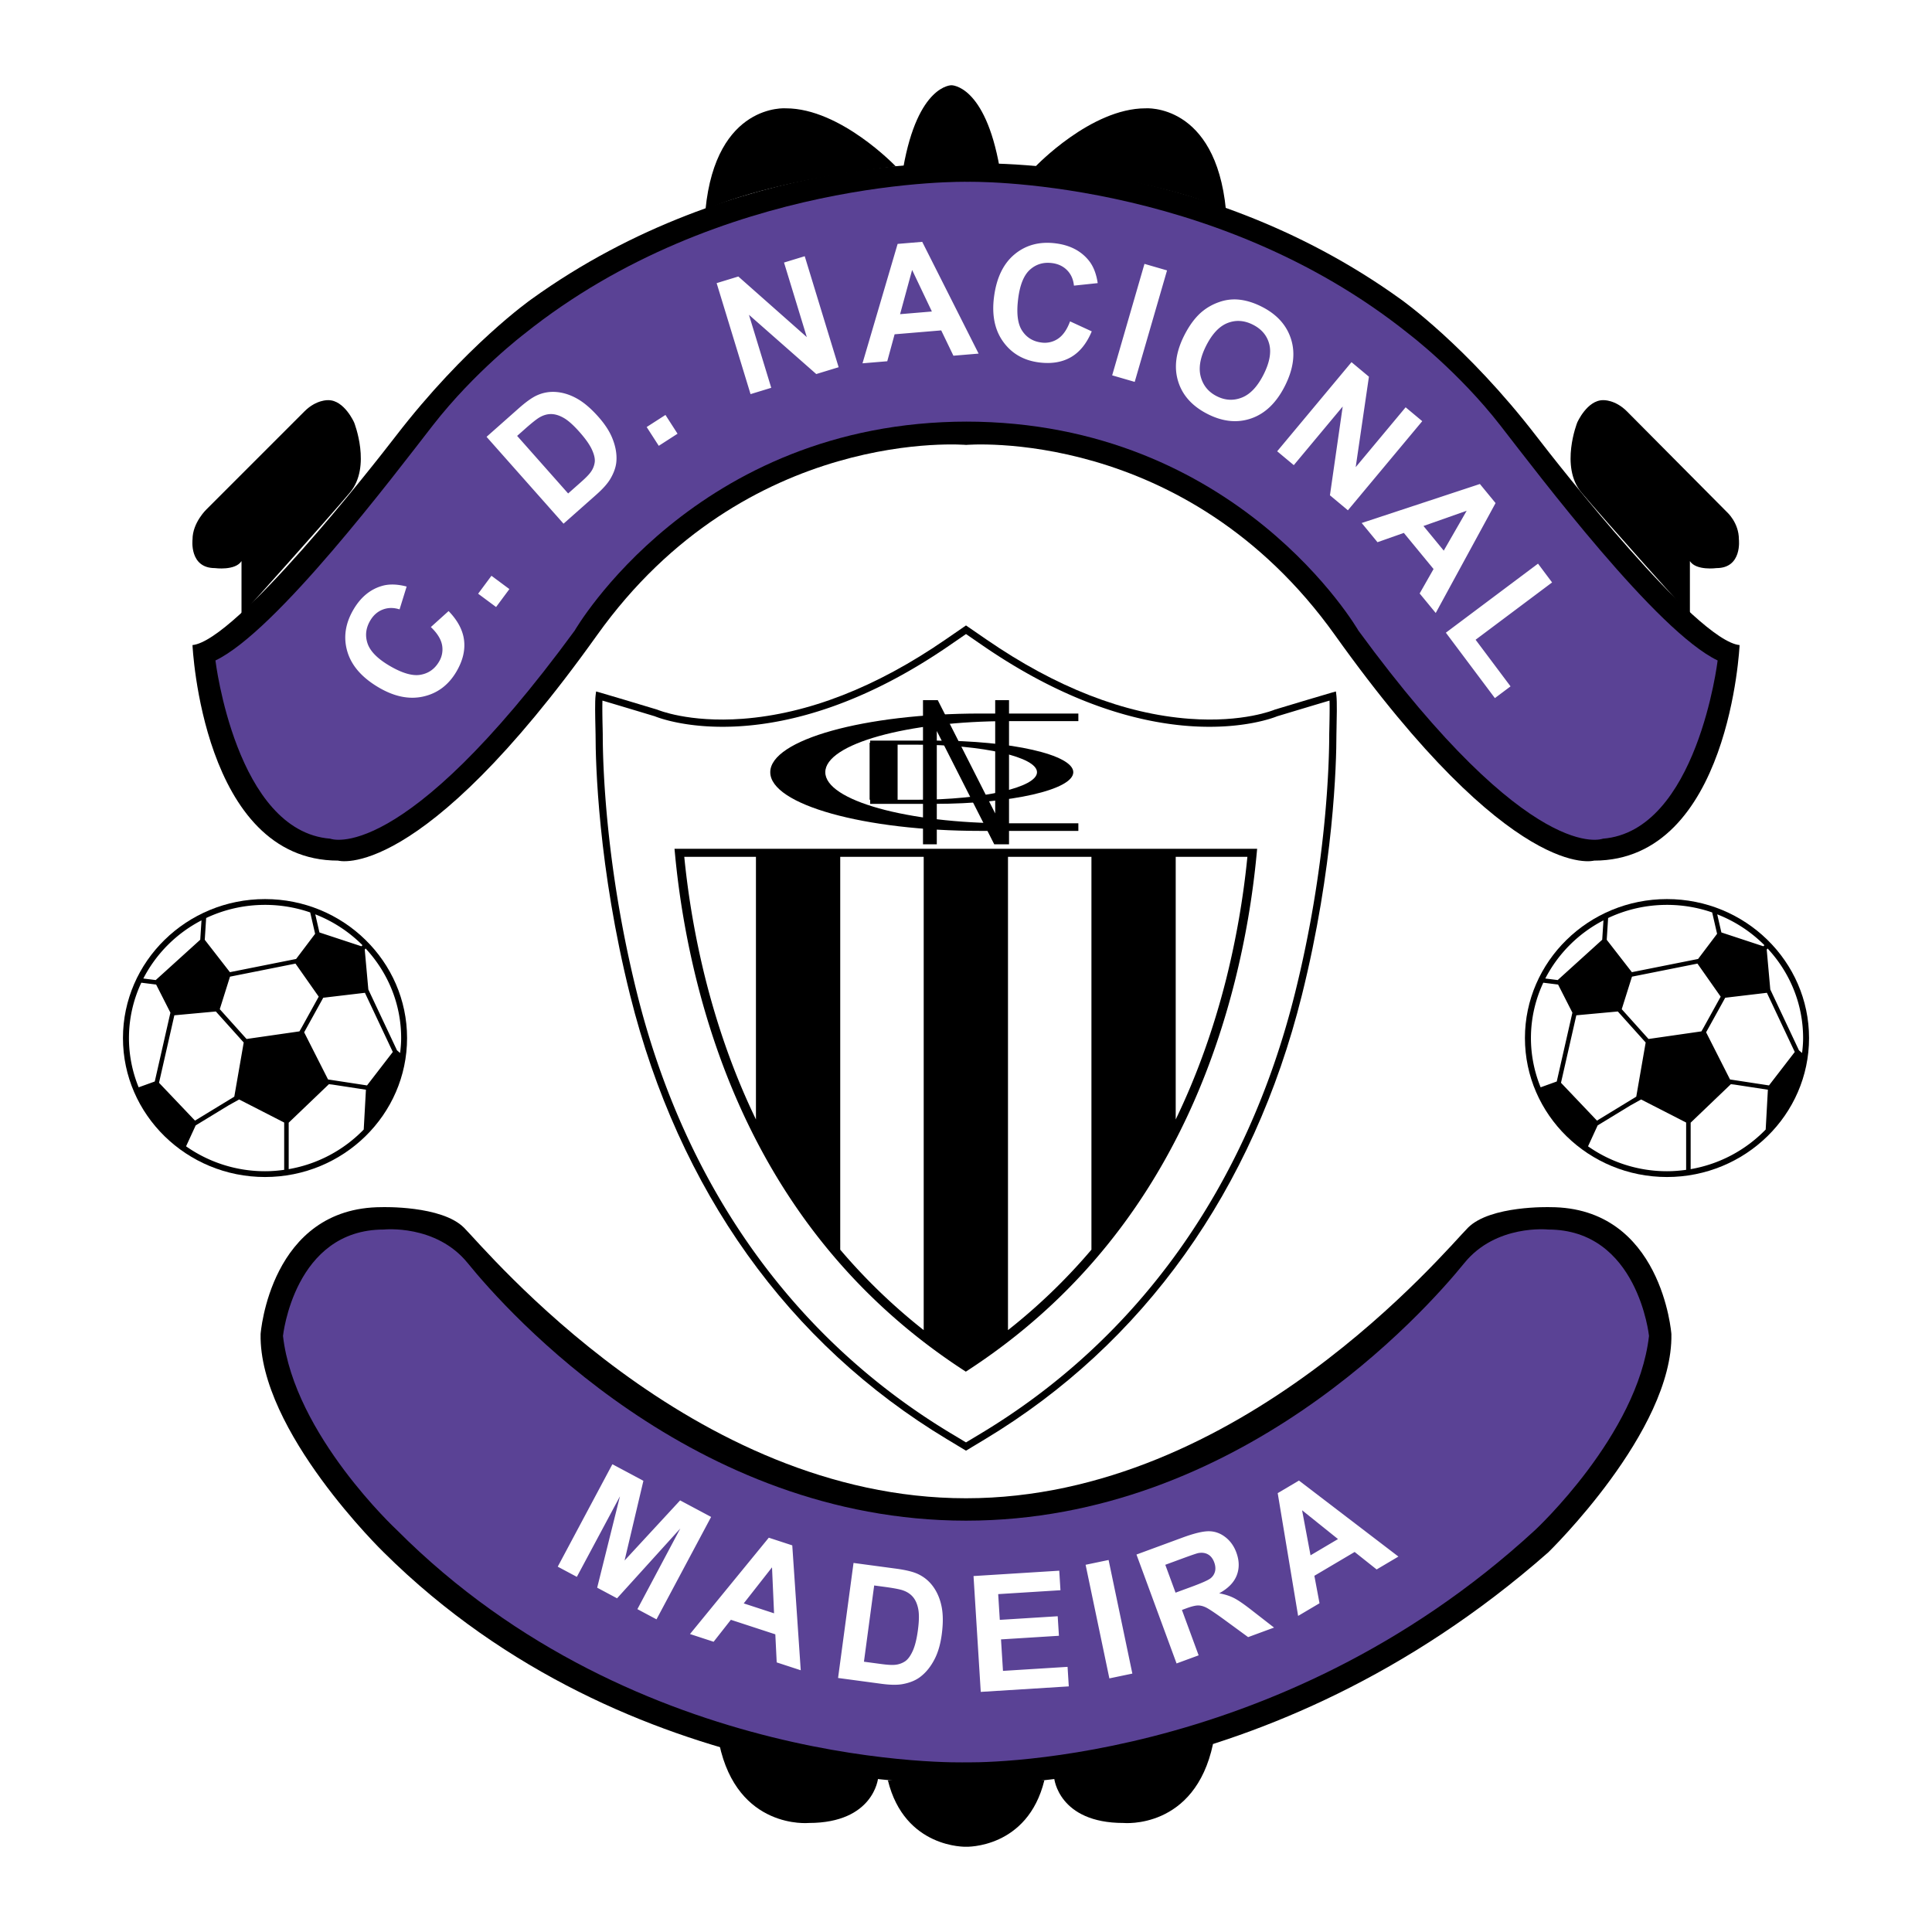
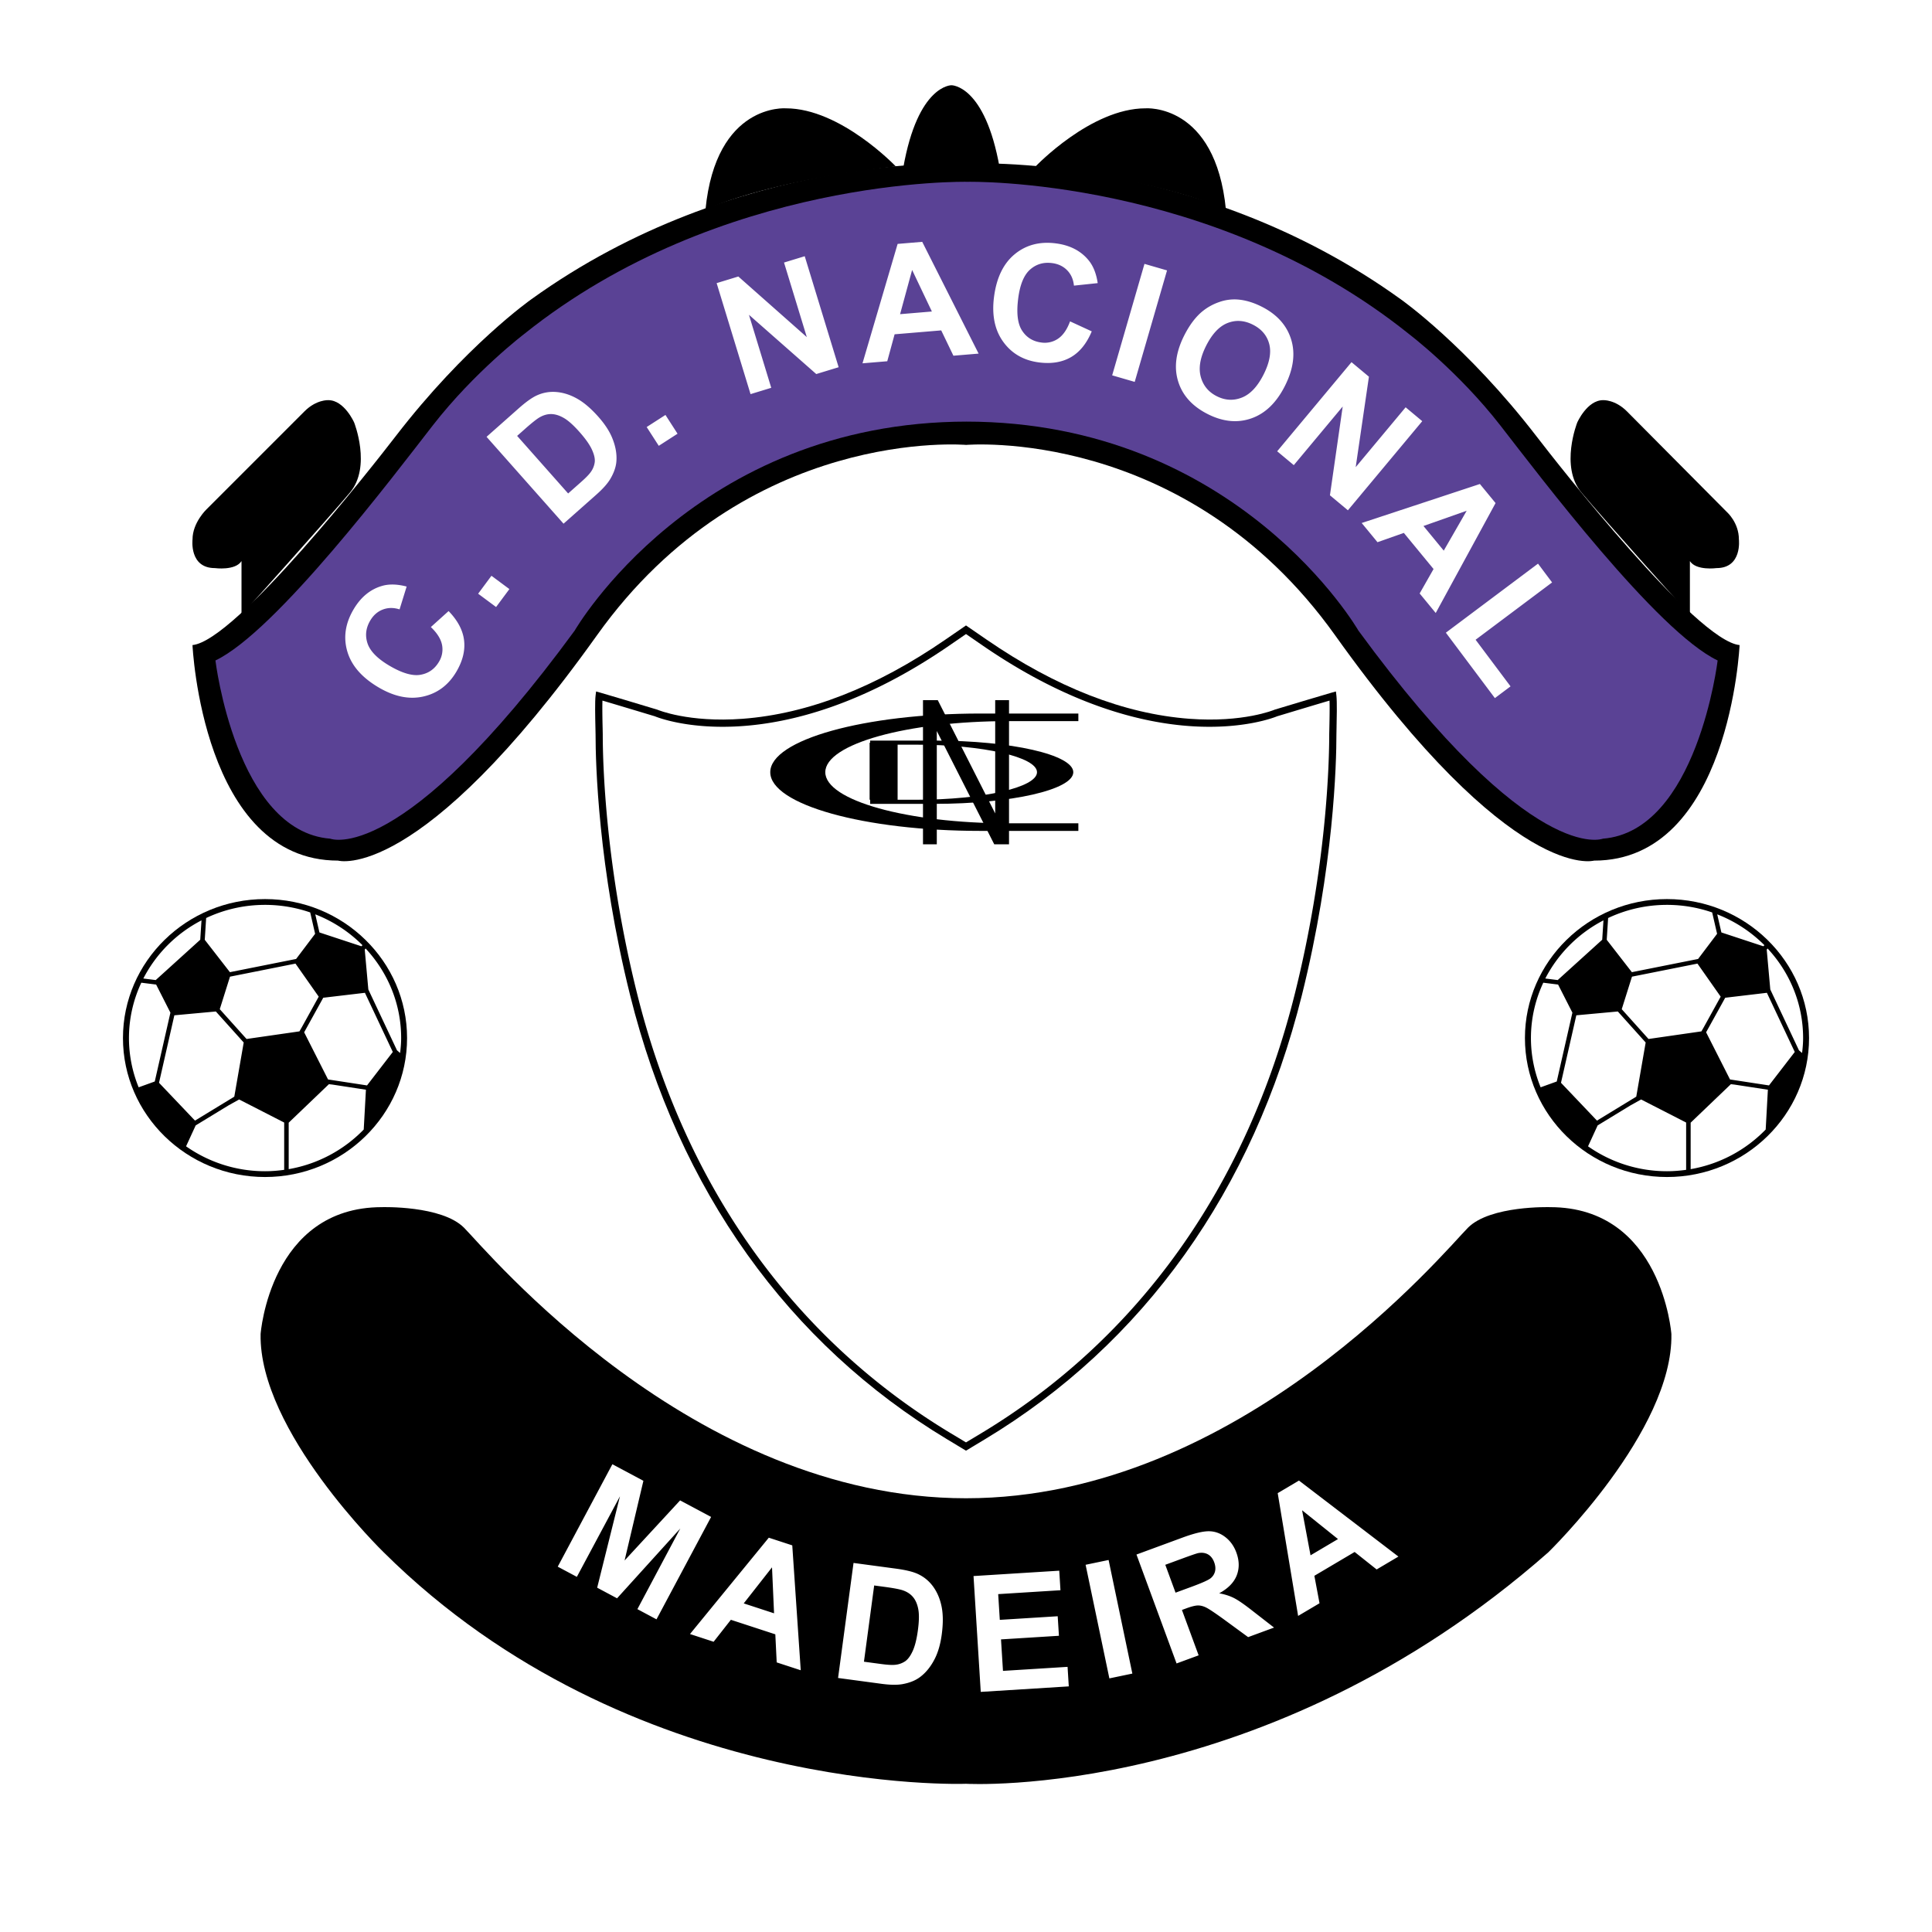
<svg xmlns="http://www.w3.org/2000/svg" width="2500" height="2500" viewBox="0 0 192.756 192.756">
  <g fill-rule="evenodd" clip-rule="evenodd">
    <path fill="#fff" d="M0 0h192.756v192.756H0V0z" />
    <path d="M152.143 103.566c0 7.646 6.357 13.865 14.172 13.865 7.816 0 14.174-6.22 14.174-13.865 0-7.645-6.357-13.865-14.174-13.865-7.815.001-14.172 6.22-14.172 13.865zM177.633 108.301l1.969-2.649-1.969 2.649z" />
    <path d="M179.482 105.567l-.015.021.142.299.112-.15-.239-.17zM177.752 108.386l.111-.15h-.318l.207.15z" />
    <path fill="#fff" d="M169.355 96.139l-6.533 1.303-1.021 3.245 2.672 2.973 5.277-.76.238-.415 1.684-3.048-2.317-3.298zM176.352 94.631l-.086.114.357 3.975 2.859 6.07.311.265c.061-.489.104-.983.104-1.488-.001-3.439-1.346-6.573-3.545-8.936zM171.328 91.224l.414 1.806 4.184 1.379.113-.103v-.001a13.624 13.624 0 0 0-4.711-3.081zM170.824 91.035a13.786 13.786 0 0 0-4.51-.756c-2.102 0-4.094.473-5.871 1.312l-.139 2.173 2.508 3.23 6.607-1.318 1.895-2.51-.49-2.131zM159.977 91.825a13.526 13.526 0 0 0-5.803 5.801l1.238.155 4.441-4.024.124-1.932zM155.451 98.229l-1.4-.175-.076-.01a12.974 12.974 0 0 0-.265 10.437l1.607-.58 1.561-6.868-1.427-2.804zM164.189 104.01l-2.779-3.094-4.14.381-1.53 6.733 3.59 3.774 3.92-2.39.939-5.404zM163.732 109.694l-1.072.599-3.262 1.988-.959 2.087a13.68 13.68 0 0 0 7.875 2.486c.65 0 1.287-.052 1.912-.139v-4.719l-4.494-2.302zM179.064 104.955l-2.781-5.903-4.158.493-1.906 3.447 2.385 4.705 3.888.595 2.572-3.337zM172.689 108.169l-4.012 3.841v4.636a13.652 13.652 0 0 0 7.486-3.953l.219-3.972-3.336-.511-.357-.041z" />
    <path d="M12.268 103.566c0 7.646 6.358 13.865 14.173 13.865s14.172-6.22 14.172-13.865c0-7.645-6.357-13.865-14.172-13.865-7.815.001-14.173 6.22-14.173 13.865zM37.758 108.301l1.969-2.649-1.969 2.649z" />
    <path d="M39.608 105.567l-.015.021.142.299.111-.15-.238-.17zM37.878 108.386l.111-.15h-.32l.209.15z" />
    <path fill="#fff" d="M29.48 96.139l-6.533 1.303-1.02 3.245 2.672 2.973 5.277-.76.237-.415 1.685-3.048-2.318-3.298zM36.477 94.631l-.086.114.358 3.975 2.859 6.07.311.265c.06-.489.104-.983.104-1.488 0-3.439-1.347-6.573-3.546-8.936zM31.455 91.224l.414 1.806 4.183 1.379.114-.103v-.001a13.633 13.633 0 0 0-4.711-3.081zM30.95 91.035a13.78 13.78 0 0 0-4.509-.756c-2.104 0-4.094.473-5.873 1.312l-.139 2.173 2.509 3.23 6.606-1.318 1.895-2.51-.489-2.131zM20.103 91.825a13.51 13.51 0 0 0-5.803 5.801l1.237.155 4.441-4.024.125-1.932zM15.577 98.229l-1.401-.175-.077-.01a12.974 12.974 0 0 0-.265 10.437l1.607-.58 1.561-6.868-1.425-2.804zM24.315 104.01l-2.78-3.094-4.14.381-1.53 6.733 3.591 3.774 3.92-2.39.939-5.404zM23.858 109.694l-1.072.599-3.262 1.988-.96 2.087a13.685 13.685 0 0 0 7.877 2.486c.649 0 1.286-.052 1.912-.139v-4.719l-4.495-2.302zM39.19 104.955l-2.781-5.903-4.159.493-1.905 3.447 2.384 4.705 3.889.595 2.572-3.337zM32.816 108.169l-4.013 3.841v4.636a13.655 13.655 0 0 0 7.486-3.953l.22-3.972-3.336-.511-.357-.041zM94.519 64.109l1.859-1.279 1.858 1.279c16.607 11.428 28.119 7.442 29.064 7.023.031-.008 4.848-1.464 5.676-1.696.094.779 0 3.42 0 3.814 0 2.596-.229 13.1-3.439 25.969-4.826 19.355-15.707 34.599-31.467 44.082l-1.692 1.02-1.692-1.02c-15.76-9.483-26.641-24.727-31.468-44.082-3.205-12.849-3.438-23.341-3.438-25.963 0-.402-.096-3.045 0-3.82.824.23 5.643 1.688 5.675 1.696.945.42 12.458 4.405 29.064-7.023z" />
    <path d="M96.171 62.543l-1.859 1.279c-6.9 4.749-13.705 7.403-20.226 7.892-5.371.402-8.455-.888-8.484-.901l-.021-.009-.476-.143c-1.245-.375-4.554-1.373-5.229-1.561l-.404-.113-.051.408c-.071.577-.044 2.009-.013 3.306l.011.555c0 2.866.249 13.217 3.449 26.046 4.85 19.446 15.787 34.765 31.628 44.299l1.881 1.132 1.88-1.132c15.842-9.534 26.779-24.853 31.629-44.299 3.199-12.833 3.449-23.186 3.449-26.052l.01-.544c.021-.937.062-2.68-.012-3.31l-.049-.41-.406.113c-.676.189-3.973 1.182-5.215 1.556l-.486.146-.025.011c-.029.013-3.111 1.303-8.484.901-6.52-.488-13.324-3.144-20.225-7.892L96.378 62.4l-.207.143z" />
    <path d="M94.726 64.396l1.652-1.137 1.651 1.137c17.242 11.866 28.865 7.287 29.395 7.066l.451-.135c1.066-.321 3.643-1.098 4.771-1.428.008.225.012.491.012.781 0 .705-.018 1.514-.029 2.012l-.012.56c0 2.847-.246 13.129-3.428 25.885-4.805 19.264-15.631 34.433-31.307 43.868l-1.505.904-1.504-.904c-15.678-9.436-26.504-24.604-31.308-43.868-3.181-12.753-3.428-23.033-3.428-25.879l-.011-.571a88.146 88.146 0 0 1-.031-2.009c0-.289.003-.555.012-.779 1.13.331 3.718 1.111 4.787 1.433l.436.131c.529.219 12.154 4.798 29.396-7.067z" fill="#fff" />
-     <path d="M124.945 84.684h-57.65l.045.471a85.583 85.583 0 0 0 2.192 12.792c4.293 17.006 13.237 30.041 26.584 38.745l.245.159.244-.159c13.347-8.704 22.292-21.739 26.583-38.745a85.329 85.329 0 0 0 2.193-12.792l.045-.471h-.481z" />
    <path d="M75.421 85.486H68.27a84.73 84.73 0 0 0 2.118 12.195c1.268 5.024 2.95 9.695 5.033 14.006V85.486zM92.158 85.486H83.83v39.194a58.26 58.26 0 0 0 8.328 8.028V85.486zM117.301 85.486v26.201c2.084-4.311 3.766-8.981 5.035-14.006a84.868 84.868 0 0 0 2.117-12.195h-7.152zM108.893 85.486h-8.326v47.222a58.193 58.193 0 0 0 8.326-8.028V85.486z" fill="#fff" />
    <path d="M107.588 71.947h-6.986c-10.086 0-18.262 2.282-18.262 5.097 0 2.815 8.176 5.097 18.262 5.097h6.986v.758h-9.762c-11.585 0-20.977-2.622-20.977-5.855 0-3.233 9.391-5.855 20.977-5.855h9.762v.758z" />
    <path d="M93.254 73.888h-6.437v.211h-.056v5.692h2.794v-5.495h1.868c6.648 0 12.039 1.23 12.039 2.748 0 1.517-5.391 2.748-12.039 2.748h-4.606v.408h6.437c7.639 0 13.828-1.413 13.828-3.156s-6.189-3.156-13.828-3.156z" />
    <path d="M92.087 84.235V69.853h1.474l5.73 11.302V69.853h1.379v14.382h-1.475l-5.731-11.301v11.301h-1.377zM90.117 16.743c1.466-8.308 4.817-8.239 4.817-8.239h-.016s3.352-.069 4.818 8.239h-9.619zM103.322 16.603s5.516-5.795 10.961-5.795c0 0 6.982-.558 8.029 10.124 0 0-5.585-2.793-18.99-4.329zM89.375 16.603s-5.516-5.795-10.962-5.795c0 0-6.981-.558-8.029 10.124 0 0 5.585-2.793 18.991-4.329zM157.781 49.139c-2.166-2.583-.42-6.982-.42-6.982s.977-2.234 2.584-2.234c0 0 1.186-.07 2.373 1.117l9.984 10.054s1.188 1.047 1.188 2.723c0 0 .348 2.862-2.234 2.862 0 0-2.025.279-2.654-.698v5.376c0-.001-8.598-9.565-10.821-12.218zM34.916 49.139c2.165-2.583.419-6.982.419-6.982s-.977-2.234-2.583-2.234c0 0-1.187-.07-2.374 1.117l-9.774 9.775s-1.396 1.326-1.396 3.002c0 0-.349 2.862 2.234 2.862 0 0 2.024.279 2.653-.698v5.376c-.001-.001 8.597-9.565 10.821-12.218z" />
    <path d="M96.424 44.391s-21.919-1.958-36.864 18.99C41.826 88.237 33.727 85.863 33.727 85.863c-13.544 0-14.522-21.504-14.522-21.504 4.329-.419 18.114-18.033 20.248-20.806 6.982-9.077 13.545-13.685 13.545-13.685C73.523 15.067 96.48 16.324 96.48 16.324s22.76-1.256 43.288 13.545c0 0 6.562 4.608 13.545 13.685 2.133 2.773 15.918 20.387 20.246 20.806 0 0-.977 21.504-14.521 21.504 0 0-8.1 2.374-25.834-22.482-14.945-20.948-36.863-18.99-36.863-18.99h.083v-.001z" />
    <path d="M96.526 42.063c-27.182 0-39.191 20.854-39.191 20.854C40.02 86.561 32.944 83.675 32.944 83.675c-9.401-.744-11.45-17.78-11.45-17.78 6.051-2.887 17.781-18.432 21.691-23.459 4.173-5.364 9.123-9.123 9.123-9.123C71.951 17.58 96.526 18.139 96.526 18.139s24.39-.559 44.032 15.174c0 0 4.951 3.759 9.123 9.123 3.91 5.027 15.639 20.572 21.689 23.459 0 0-2.047 17.036-11.451 17.78 0 0-7.072 2.886-24.389-20.758 0 0-12.008-20.854-39.191-20.854h.187z" fill="#5a4295" />
    <path d="M42.986 62.562l1.77-1.596c.914.944 1.429 1.922 1.546 2.932s-.141 2.051-.774 3.124c-.784 1.327-1.881 2.15-3.292 2.469-1.41.319-2.901.015-4.473-.914-1.662-.982-2.698-2.174-3.11-3.577-.412-1.403-.204-2.805.624-4.205.723-1.224 1.672-2.003 2.847-2.34.697-.202 1.513-.18 2.447.065l-.706 2.278c-.589-.188-1.145-.184-1.667.014-.523.198-.943.565-1.26 1.102-.438.742-.528 1.501-.27 2.277.259.776.983 1.516 2.173 2.22 1.264.746 2.298 1.051 3.102.913.804-.137 1.421-.569 1.851-1.296a2.354 2.354 0 0 0 .308-1.685c-.114-.588-.485-1.181-1.116-1.781zM49.494 60.563l-1.79-1.328 1.327-1.79 1.791 1.328-1.328 1.79zM52.374 42.798c.708-.628 1.208-1.021 1.5-1.181.387-.216.776-.318 1.166-.304.39.014.802.148 1.238.403.436.255.95.718 1.544 1.388.594.67 1.004 1.252 1.231 1.744.226.493.322.906.287 1.24a2.133 2.133 0 0 1-.382.982c-.166.246-.492.584-.978 1.014l-1.297 1.149-5.089-5.744.78-.691zm3.85 9.451l3.281-2.907c.644-.571 1.104-1.088 1.381-1.551.368-.621.572-1.214.613-1.777.055-.745-.089-1.528-.432-2.351-.28-.673-.736-1.366-1.369-2.08-.72-.812-1.418-1.411-2.098-1.797-.679-.386-1.369-.611-2.069-.673-.7-.062-1.37.057-2.009.355-.475.224-1.072.653-1.791 1.291l-3.187 2.824 7.68 8.666zM65.726 44.479l-1.207-1.874 1.874-1.206 1.206 1.873-1.873 1.207zM74.882 39.322l-3.383-11.074 2.164-.661 6.832 6.046-2.273-7.439 2.066-.631 3.383 11.075-2.233.681-6.716-5.912 2.225 7.284-2.065.631zM89.801 31.345l1.201-4.412 1.972 4.146-3.173.266zm2.21-7.217l-2.455.206-3.505 11.914 2.471-.207.733-2.689 4.65-.389 1.217 2.526 2.514-.21-5.625-11.151zM106.76 32.063l2.164.997c-.506 1.212-1.201 2.071-2.082 2.578-.883.506-1.941.68-3.176.521-1.529-.196-2.719-.879-3.568-2.05-.85-1.169-1.158-2.66-.926-4.47.246-1.915.932-3.338 2.059-4.27 1.127-.932 2.496-1.294 4.109-1.087 1.41.181 2.5.745 3.273 1.691.461.561.764 1.318.906 2.274l-2.371.251c-.061-.616-.283-1.125-.672-1.527-.389-.401-.893-.643-1.51-.722-.855-.11-1.588.107-2.199.651-.611.544-1.004 1.502-1.18 2.874-.188 1.456-.061 2.525.385 3.21.443.685 1.084 1.082 1.922 1.189a2.353 2.353 0 0 0 1.67-.383c.495-.334.893-.91 1.196-1.727zM110.961 37.448l3.223-11.121 2.252.652-3.225 11.122-2.25-.653zM122.467 32.23c.826-.326 1.668-.273 2.529.161.863.433 1.406 1.073 1.633 1.919.225.846.039 1.864-.559 3.051-.605 1.202-1.326 1.97-2.162 2.302s-1.672.289-2.504-.13c-.834-.419-1.369-1.068-1.605-1.946-.236-.878-.059-1.904.531-3.078.6-1.193 1.313-1.952 2.137-2.279zm-4.918 5.834c.434 1.397 1.422 2.482 2.959 3.256 1.521.765 2.973.903 4.355.415 1.383-.487 2.496-1.567 3.338-3.24.848-1.687 1.053-3.233.613-4.641-.438-1.407-1.42-2.495-2.943-3.262-.842-.424-1.654-.661-2.438-.712a4.51 4.51 0 0 0-1.807.261 5.436 5.436 0 0 0-1.678.936c-.676.558-1.279 1.364-1.811 2.419-.826 1.649-1.026 3.171-.588 4.568zM127.424 45.025l7.416-8.892 1.738 1.45-1.32 9.026 4.982-5.973 1.658 1.384-7.418 8.892-1.792-1.496 1.273-8.857-4.879 5.849-1.658-1.383zM142.02 52.478l4.312-1.521-2.289 3.98-2.023-2.459zm7.193-2.287l-1.564-1.903-11.793 3.892 1.576 1.915 2.629-.927 2.965 3.604-1.387 2.438 1.604 1.949 5.97-10.968zM144.254 63.124l9.193-6.889 1.405 1.875-7.631 5.718 3.486 4.651-1.562 1.171-4.891-6.526z" fill="#fff" />
-     <path d="M88.584 177.619c1.676 6.842 7.82 6.633 7.82 6.633h-.026s6.143.209 7.819-6.633H88.584zM105.176 177.409s.418 4.469 6.912 4.469c0 0 7.121.697 8.936-7.89l-15.848 3.421zM87.607 177.409s-.419 4.469-6.912 4.469c0 0-7.121.697-8.937-7.89l15.849 3.421z" />
-     <path d="M96.378 177.968s-33.514 1.303-58.09-23.086c0 0-12.474-12.103-12.288-21.783 0 0 .932-12.661 12.103-12.661 0 0 5.957-.186 8.19 2.049 2.235 2.234 22.715 26.995 50.085 26.995 27.368 0 47.85-24.761 50.084-26.995 2.232-2.234 8.189-2.049 8.189-2.049 11.172 0 12.104 12.661 12.104 12.661.186 9.681-12.289 21.783-12.289 21.783-28.206 24.832-58.088 23.086-58.088 23.086z" />
-     <path d="M96.378 151.716c-27.184 0-45.732-20.777-49.711-25.693-3.167-3.91-8.379-3.352-8.379-3.352-8.937 0-10.054 10.613-10.054 10.613 1.117 9.868 11.357 19.363 11.357 19.363 24.111 24.203 56.787 23.18 56.787 23.18s30.719.838 56.786-23.18c0 0 10.24-9.495 11.357-19.363 0 0-1.117-10.613-10.055-10.613 0 0-5.213-.559-8.377 3.352-3.98 4.915-22.527 25.693-49.711 25.693z" fill="#5a4295" />
+     <path d="M96.378 177.968s-33.514 1.303-58.09-23.086c0 0-12.474-12.103-12.288-21.783 0 0 .932-12.661 12.103-12.661 0 0 5.957-.186 8.19 2.049 2.235 2.234 22.715 26.995 50.085 26.995 27.368 0 47.85-24.761 50.084-26.995 2.232-2.234 8.189-2.049 8.189-2.049 11.172 0 12.104 12.661 12.104 12.661.186 9.681-12.289 21.783-12.289 21.783-28.206 24.832-58.088 23.086-58.088 23.086" />
    <path fill="#fff" d="M55.646 156.307l5.45-10.218 3.096 1.651-1.877 7.951 5.539-5.997 3.094 1.651-5.449 10.217-1.906-1.017 4.28-8.048-6.309 6.966-1.984-1.059 2.272-9.118-4.3 8.037-1.906-1.016zM74.202 159.971l2.822-3.597.204 4.586-3.026-.989zm4.843-5.789l-2.342-.766-7.862 9.612 2.357.771 1.721-2.192 4.435 1.45.138 2.801 2.398.784-.845-12.46zM88.251 158.322c.938.126 1.562.247 1.874.363.417.151.748.38.992.684.244.304.412.704.503 1.2.092.496.078 1.188-.041 2.075s-.291 1.578-.516 2.071c-.225.494-.475.836-.751 1.027a2.13 2.13 0 0 1-.993.354c-.295.035-.764.009-1.406-.077l-1.717-.23 1.021-7.606 1.034.139zm-4.637 9.09l4.345.584c.853.114 1.545.125 2.076.032.71-.129 1.292-.361 1.746-.699.6-.445 1.099-1.066 1.497-1.862.326-.652.553-1.45.68-2.396.144-1.075.141-1.996-.011-2.763s-.432-1.436-.842-2.006c-.41-.57-.938-1-1.582-1.289-.479-.213-1.195-.384-2.146-.511l-4.22-.567-1.543 11.477zM97.85 168.8l-.721-11.557 8.553-.535.121 1.949-6.213.389.16 2.568 5.777-.361.123 1.949-5.779.361.197 3.141 6.444-.402.121 1.949-8.783.549zM110.682 167.453l-2.371-11.334 2.294-.479 2.37 11.334-2.293.479zM116.262 156.119l1.691-.622c.879-.323 1.41-.505 1.594-.545.375-.068.699-.025.975.13.277.156.482.419.619.787.121.329.148.631.084.903a1.256 1.256 0 0 1-.438.688c-.227.185-.859.469-1.898.851l-1.604.59-1.023-2.782zm3.326 9.034l-1.666-4.527.443-.164c.504-.185.887-.279 1.146-.284.262-.005.537.064.824.206s.867.527 1.738 1.157l2.453 1.795 2.586-.952-2.098-1.63c-.828-.653-1.455-1.089-1.881-1.307s-.924-.38-1.494-.483c.889-.484 1.471-1.08 1.748-1.785.275-.706.264-1.468-.037-2.284-.236-.644-.604-1.157-1.104-1.542-.498-.384-1.045-.577-1.641-.58s-1.471.208-2.625.633l-4.594 1.691 4 10.866 2.202-.81zM130.752 155.174l-.842-4.494 3.582 2.873-2.74 1.621zm-1.154-7.458l-2.121 1.254 2.037 12.25 2.135-1.263-.514-2.74 4.018-2.377 2.195 1.744 2.172-1.285-9.922-7.583z" />
  </g>
</svg>